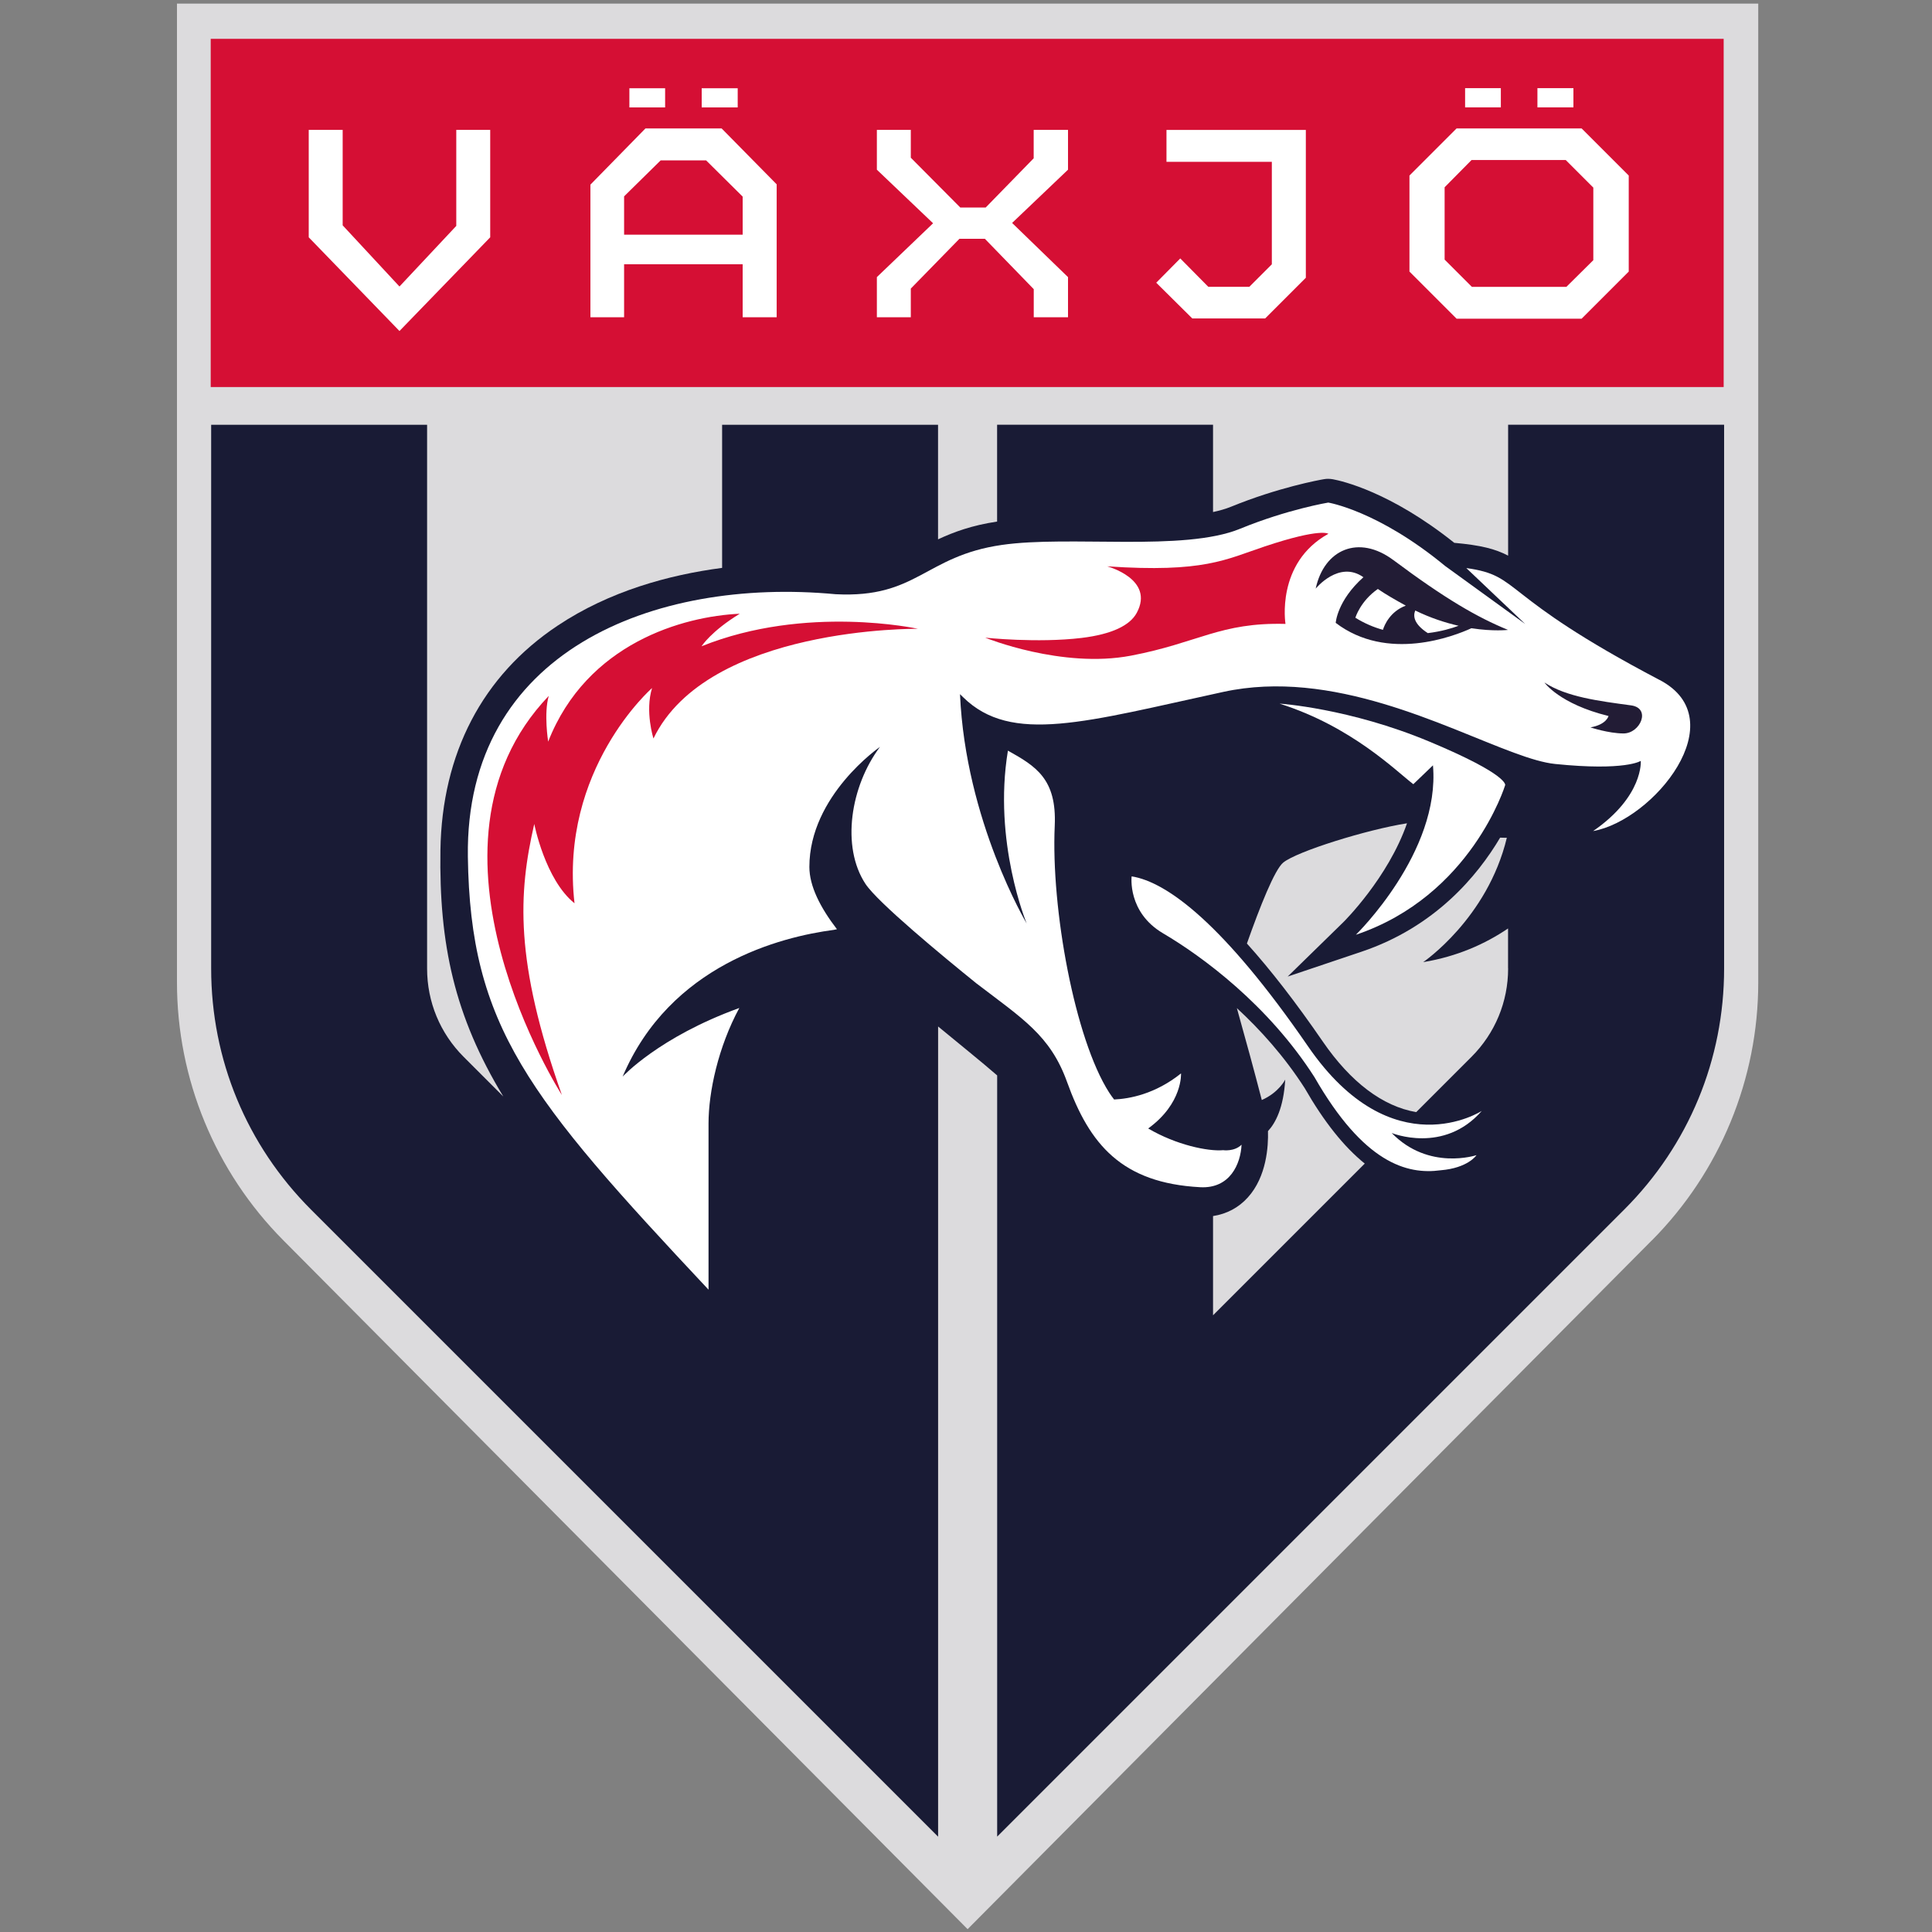
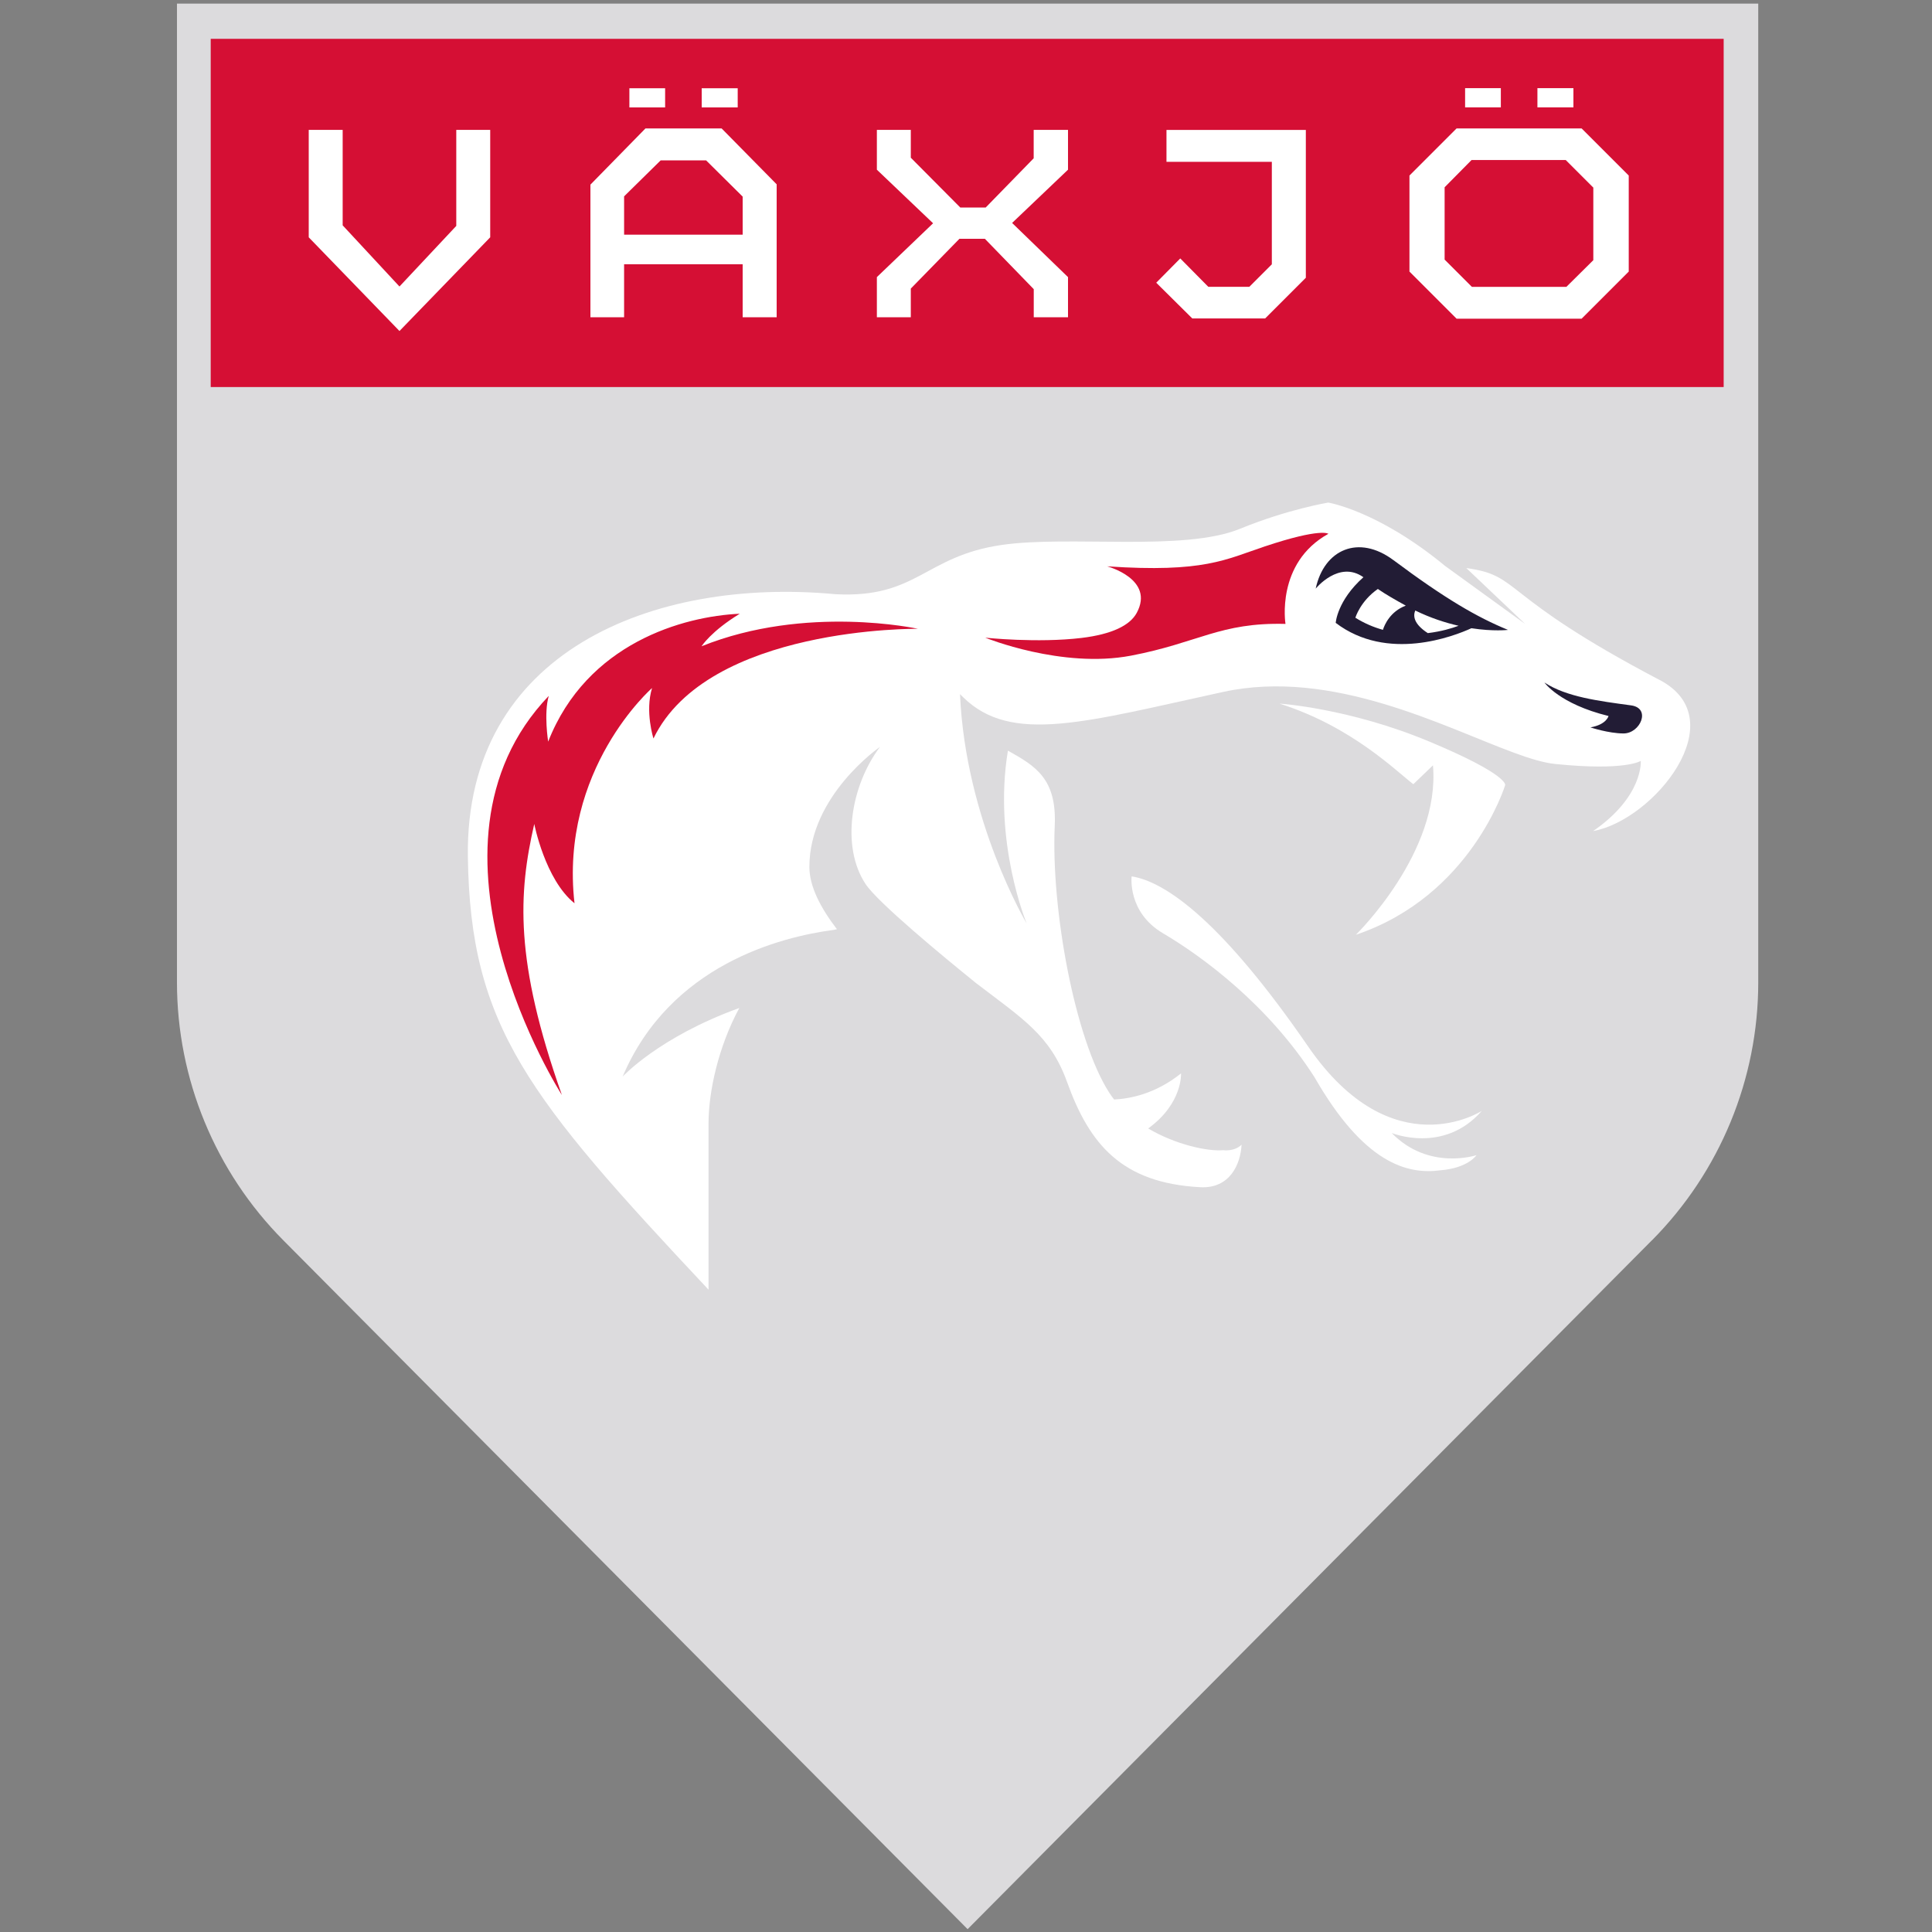
<svg xmlns="http://www.w3.org/2000/svg" id="Lager_2" viewBox="0 0 300 300">
  <rect x="0" y="0" width="300" height="300" fill="#808080" stroke="none" />
  <defs>
    <style>.cls-1{fill:none;}.cls-1,.cls-2,.cls-3,.cls-4,.cls-5,.cls-6{stroke-width:0px;}.cls-2{fill:#191b35;}.cls-3{fill:#221c35;}.cls-4{fill:#d50f34;}.cls-5{fill:#dcdbdd;}.cls-6{fill:#fff;}</style>
  </defs>
  <g id="Lager_1-2">
    <path class="cls-5" d="m256.5,192.6l-106.25,106.96-106.25-106.96c-10.58-10.65-16.52-25.05-16.52-40.07V.56h245.54v151.98c0,15.01-5.94,29.42-16.52,40.07Z" />
-     <path class="cls-2" d="m234.18,65.95v20.33c-2.02-1.06-4.28-1.62-8.36-1.99-9.91-7.91-17.41-9.6-18.85-9.87-.24-.04-.48-.07-.73-.07-.23,0-.45.02-.68.06-.71.12-7.08,1.28-14.42,4.28-.81.33-1.76.6-2.78.82v-13.56h-33.53v15.04c-3.9.58-6.76,1.63-9.17,2.76v-17.79h-33.53v22.22c-8.28,1.09-17.5,3.61-25.54,8.97-11.68,7.78-17.97,19.83-18.2,34.87-.22,14.61,2.17,25.72,9.76,38.24l-6.15-6.15c-3.66-3.66-5.68-8.53-5.68-13.72v-84.43h-33.53v84.43c0,14.14,5.51,27.43,15.5,37.43l97.38,97.38v-125.81c3.41,2.82,6.65,5.41,9.17,7.6v118.2l97.38-97.38c10-10,15.5-23.29,15.5-37.43v-84.43h-33.53Zm-45.82,138.28v-15.4c2.12-.33,3.97-1.3,5.4-2.89,2.94-3.24,3.2-8.01,3.13-10.3,1.18-1.27,2.42-3.62,2.68-8,0,0-.99,2.01-3.64,3.17-1.14-4.41-2.46-9.25-3.87-14.27,3.6,3.32,7.34,7.45,10.53,12.42,3,5.23,6.1,9.12,9.33,11.72l-23.55,23.55Zm45.82-53.85c0,5.18-2.02,10.05-5.68,13.72l-8.59,8.59c-5.19-.89-10.16-4.63-14.51-10.96-4.18-6.08-8.11-11.15-11.78-15.22,2.03-5.74,4.3-11.47,5.64-12.57,2.13-1.74,12.99-5.12,19.22-6.1-2.94,8.47-9.78,15.25-9.87,15.34l-8.66,8.46,11.47-3.86c11.41-3.84,18.01-11.78,21.52-17.71.27.01.53.02.8.02.08,0,.16,0,.24,0-3.01,12.54-12.99,19.31-12.99,19.31,5.26-.87,9.61-2.81,13.18-5.23v6.18Z" />
    <path class="cls-6" d="m198.72,109.27c11.2,3.56,18.05,10.45,20.74,12.5l3.05-2.93c1.18,13.51-11.97,26.31-11.97,26.31,17.93-6.04,23.18-23.23,23.18-23.23,0,0,.62-1.59-11.78-6.77-12.42-5.19-23.23-5.89-23.23-5.89Z" />
    <path class="cls-6" d="m257.71,105.59c-25.3-13.28-21.3-16.18-30.02-17.38l9.14,8.68-12.45-9.02c-10.41-8.59-18.13-9.83-18.13-9.83,0,0-6.31,1.04-13.7,4.07-8.76,3.59-26.48.98-37.01,2.51-11.99,1.74-13.09,8.3-25.78,7.65-28.33-2.66-57.54,8.93-57.11,40.75.36,26.34,9.31,37.33,37.37,67.24v-25.81c0-4.88,1.5-11.87,4.78-17.93-12.5,4.52-18.12,10.66-18.12,10.66,7.38-17.39,24.59-21.71,32.8-22.79.16-.03.32-.07.48-.1-2.6-3.39-4.28-6.7-4.28-9.68,0-11.08,10.96-18.63,10.96-18.63-4.57,6.09-6.06,15.48-2.25,21.27,1.9,2.88,11.94,11.18,17.23,15.45,7.18,5.49,11.47,8.08,14.07,15.3,3.49,9.71,8.5,15.7,20.68,16.35,4.65.25,6.28-3.65,6.42-6.6-1.12,1.11-2.86.85-2.86.85-2.35.21-7.29-.81-11.64-3.37,5.39-3.91,5.1-8.55,5.1-8.55-4.02,3.22-8.02,3.94-10.39,4.05-.27-.35-.53-.7-.77-1.08-5.33-8.31-9.04-28.51-8.45-41.42.33-7.29-2.95-9.26-7.27-11.67-2.35,14.18,2.91,26.83,2.91,26.83,0,0-9.49-15.9-10.35-35.6l.47.46c7.51,7.4,19.04,3.83,40.41-.81,16.93-3.68,34.2,5.42,45.13,9.44,2.49.92,4.65,1.57,6.4,1.75,10.95,1.12,13.3-.48,13.3-.48,0,0,.45,5.49-7.4,10.9,9.4-1.68,22.1-17.29,10.34-23.46Z" />
    <path class="cls-4" d="m108.94,100.35s1.46-2.32,5.93-5.05c-8.74.39-23.74,4.55-29.75,19.86,0,0-.7-4.37.09-7.1-22.57,23.6,2.04,61.97,2.04,61.97-7.39-20.87-6.76-31.3-4.29-42.09,0,0,1.68,8.66,6.25,12.32-2.37-20.83,12.04-33.42,12.04-33.42-1.12,3.65.22,7.83.22,7.83,8.43-17.44,41.07-17.03,41.07-17.03,0,0-17.36-3.83-33.62,2.72Z" />
    <path class="cls-4" d="m199.61,96.88s-1.55-9.45,6.66-13.99c0,0-1.1-.97-9.88,1.96-6.08,2.03-9.42,4.11-24.47,3.09,0,0,7.43,1.97,4.59,7.23-1.04,1.92-3.79,3.31-8.58,3.89-6.86.82-14.94-.04-14.94-.04,0,0,11.88,4.84,22.63,2.79,10.49-2,13.84-5.19,23.98-4.93Z" />
    <rect class="cls-4" x="32.72" y="6.03" width="234.93" height="54.07" />
    <path class="cls-6" d="m76.12,20.17v16.68l-14.09,14.55-14.09-14.55v-16.68h5.27s0,14.82,0,14.82l8.82,9.5,8.82-9.41v-14.91h5.27Z" />
    <path class="cls-6" d="m115.32,49.26v-8.23h-18.41v8.23h-5.23v-20.59l8.55-8.73h11.82l8.55,8.68v20.64h-5.27Zm-5.68-24.36h-7.05l-5.68,5.59v5.95h18.41v-5.91l-5.68-5.63Zm-6.36-11.2v2.98h-5.55v-2.98h5.55Zm11.27,0v2.98h-5.59v-2.98h5.59Z" />
    <path class="cls-6" d="m165.84,20.17v6.18l-8.68,8.27,8.68,8.41v6.23h-5.32v-4.36l-7.59-7.82h-3.95l-7.55,7.73v4.45h-5.27v-6.23l8.73-8.36-8.73-8.32v-6.18h5.27v4.32l7.68,7.73h3.95l7.45-7.64v-4.41h5.32Z" />
    <path class="cls-6" d="m185.13,49.44l-5.59-5.54,3.73-3.77,4.36,4.41h6.36l3.5-3.5v-15.91h-16.36v-4.95h21.64v22.95l-6.32,6.32h-11.32Z" />
    <path class="cls-6" d="m252.91,42.17l-7.32,7.32h-19.41l-7.32-7.32v-14.91l7.32-7.32h19.41l7.32,7.32v14.91Zm-9.77-17.32h-14.64l-4.18,4.23v11.23l4.23,4.23h14.68l4.18-4.14v-11.27l-4.27-4.27Zm-10.09-11.16v2.98h-5.55v-2.98h5.55Zm11.27,0v2.98h-5.59v-2.98h5.59Z" />
    <path class="cls-3" d="m216.36,86.97c-5.39-4.02-10.76-1.66-12.06,4.43,0,0,3.61-4.46,7.41-1.77-4.1,3.66-4.3,7.09-4.3,7.09,8.03,6.11,18.36,2.07,21.07.83,3.43.53,5.68.26,5.68.26-4.79-1.96-9.79-4.86-17.81-10.85Zm-2.4,4.49c1.22.84,2.8,1.74,4.33,2.58-2.44.92-3.31,3-3.55,3.76-1.41-.39-2.85-.99-4.28-1.88,0,0,.77-2.58,3.5-4.47Zm7.75,6.85c-2.18-1.41-2.31-2.65-1.95-3.51,2.42,1.18,4.71,1.91,6.73,2.37-1.01.38-2.7.89-4.78,1.14Z" />
    <path class="cls-3" d="m246.97,112.95s2.79.93,5.12.94c2.62.01,4.34-3.93,1.18-4.36-5.03-.68-10.04-1.31-13.45-3.55,0,0,2.31,3.33,9.95,5.2,0,0-.29,1.33-2.82,1.77Z" />
    <path class="cls-6" d="m175.71,136.08c5.49.86,14.31,7.37,27.41,26.41,13.09,19.04,26.97,10.01,26.97,10.01-5.9,6.76-13.99,3.43-13.99,3.43,5.76,5.92,13.17,3.44,13.17,3.44,0,0-1.29,2-5.58,2.35-5.23.71-11.93-1.13-19.58-14.46-7.21-11.26-17.46-18.77-23.52-22.34-5.56-3.28-4.87-8.84-4.87-8.84Z" />
    <rect class="cls-1" width="300" height="300" />
  </g>
</svg>